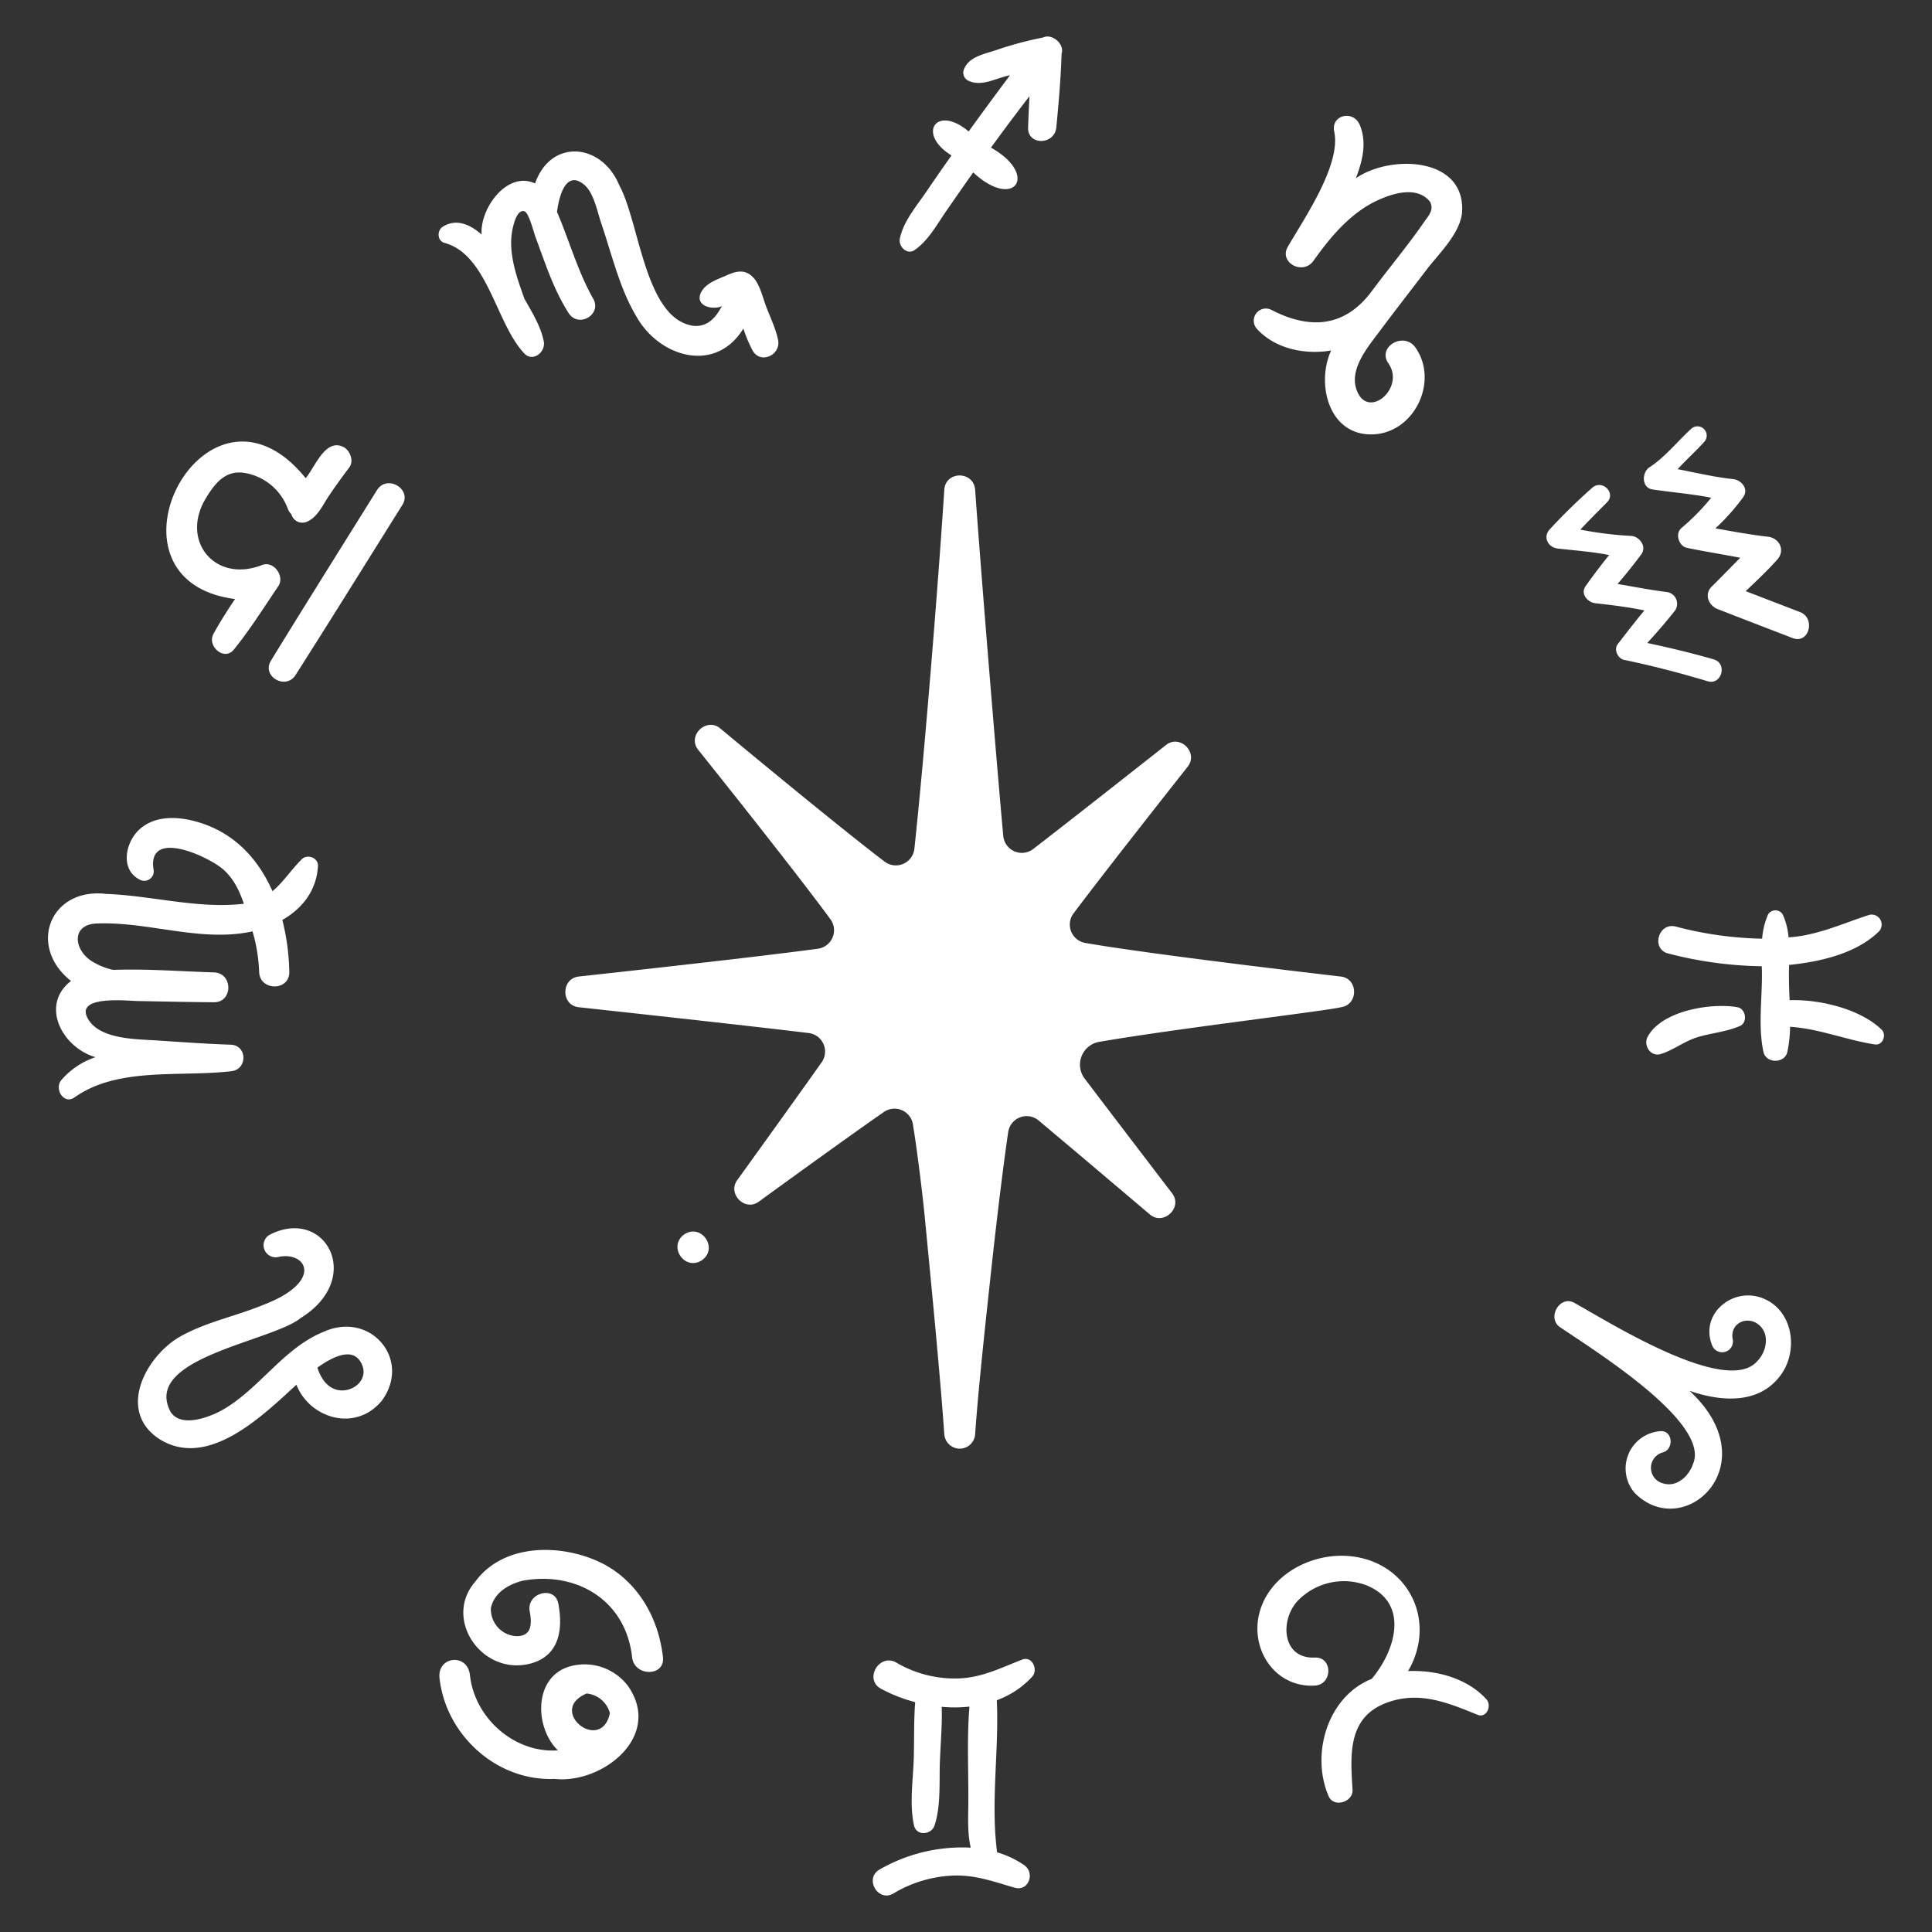
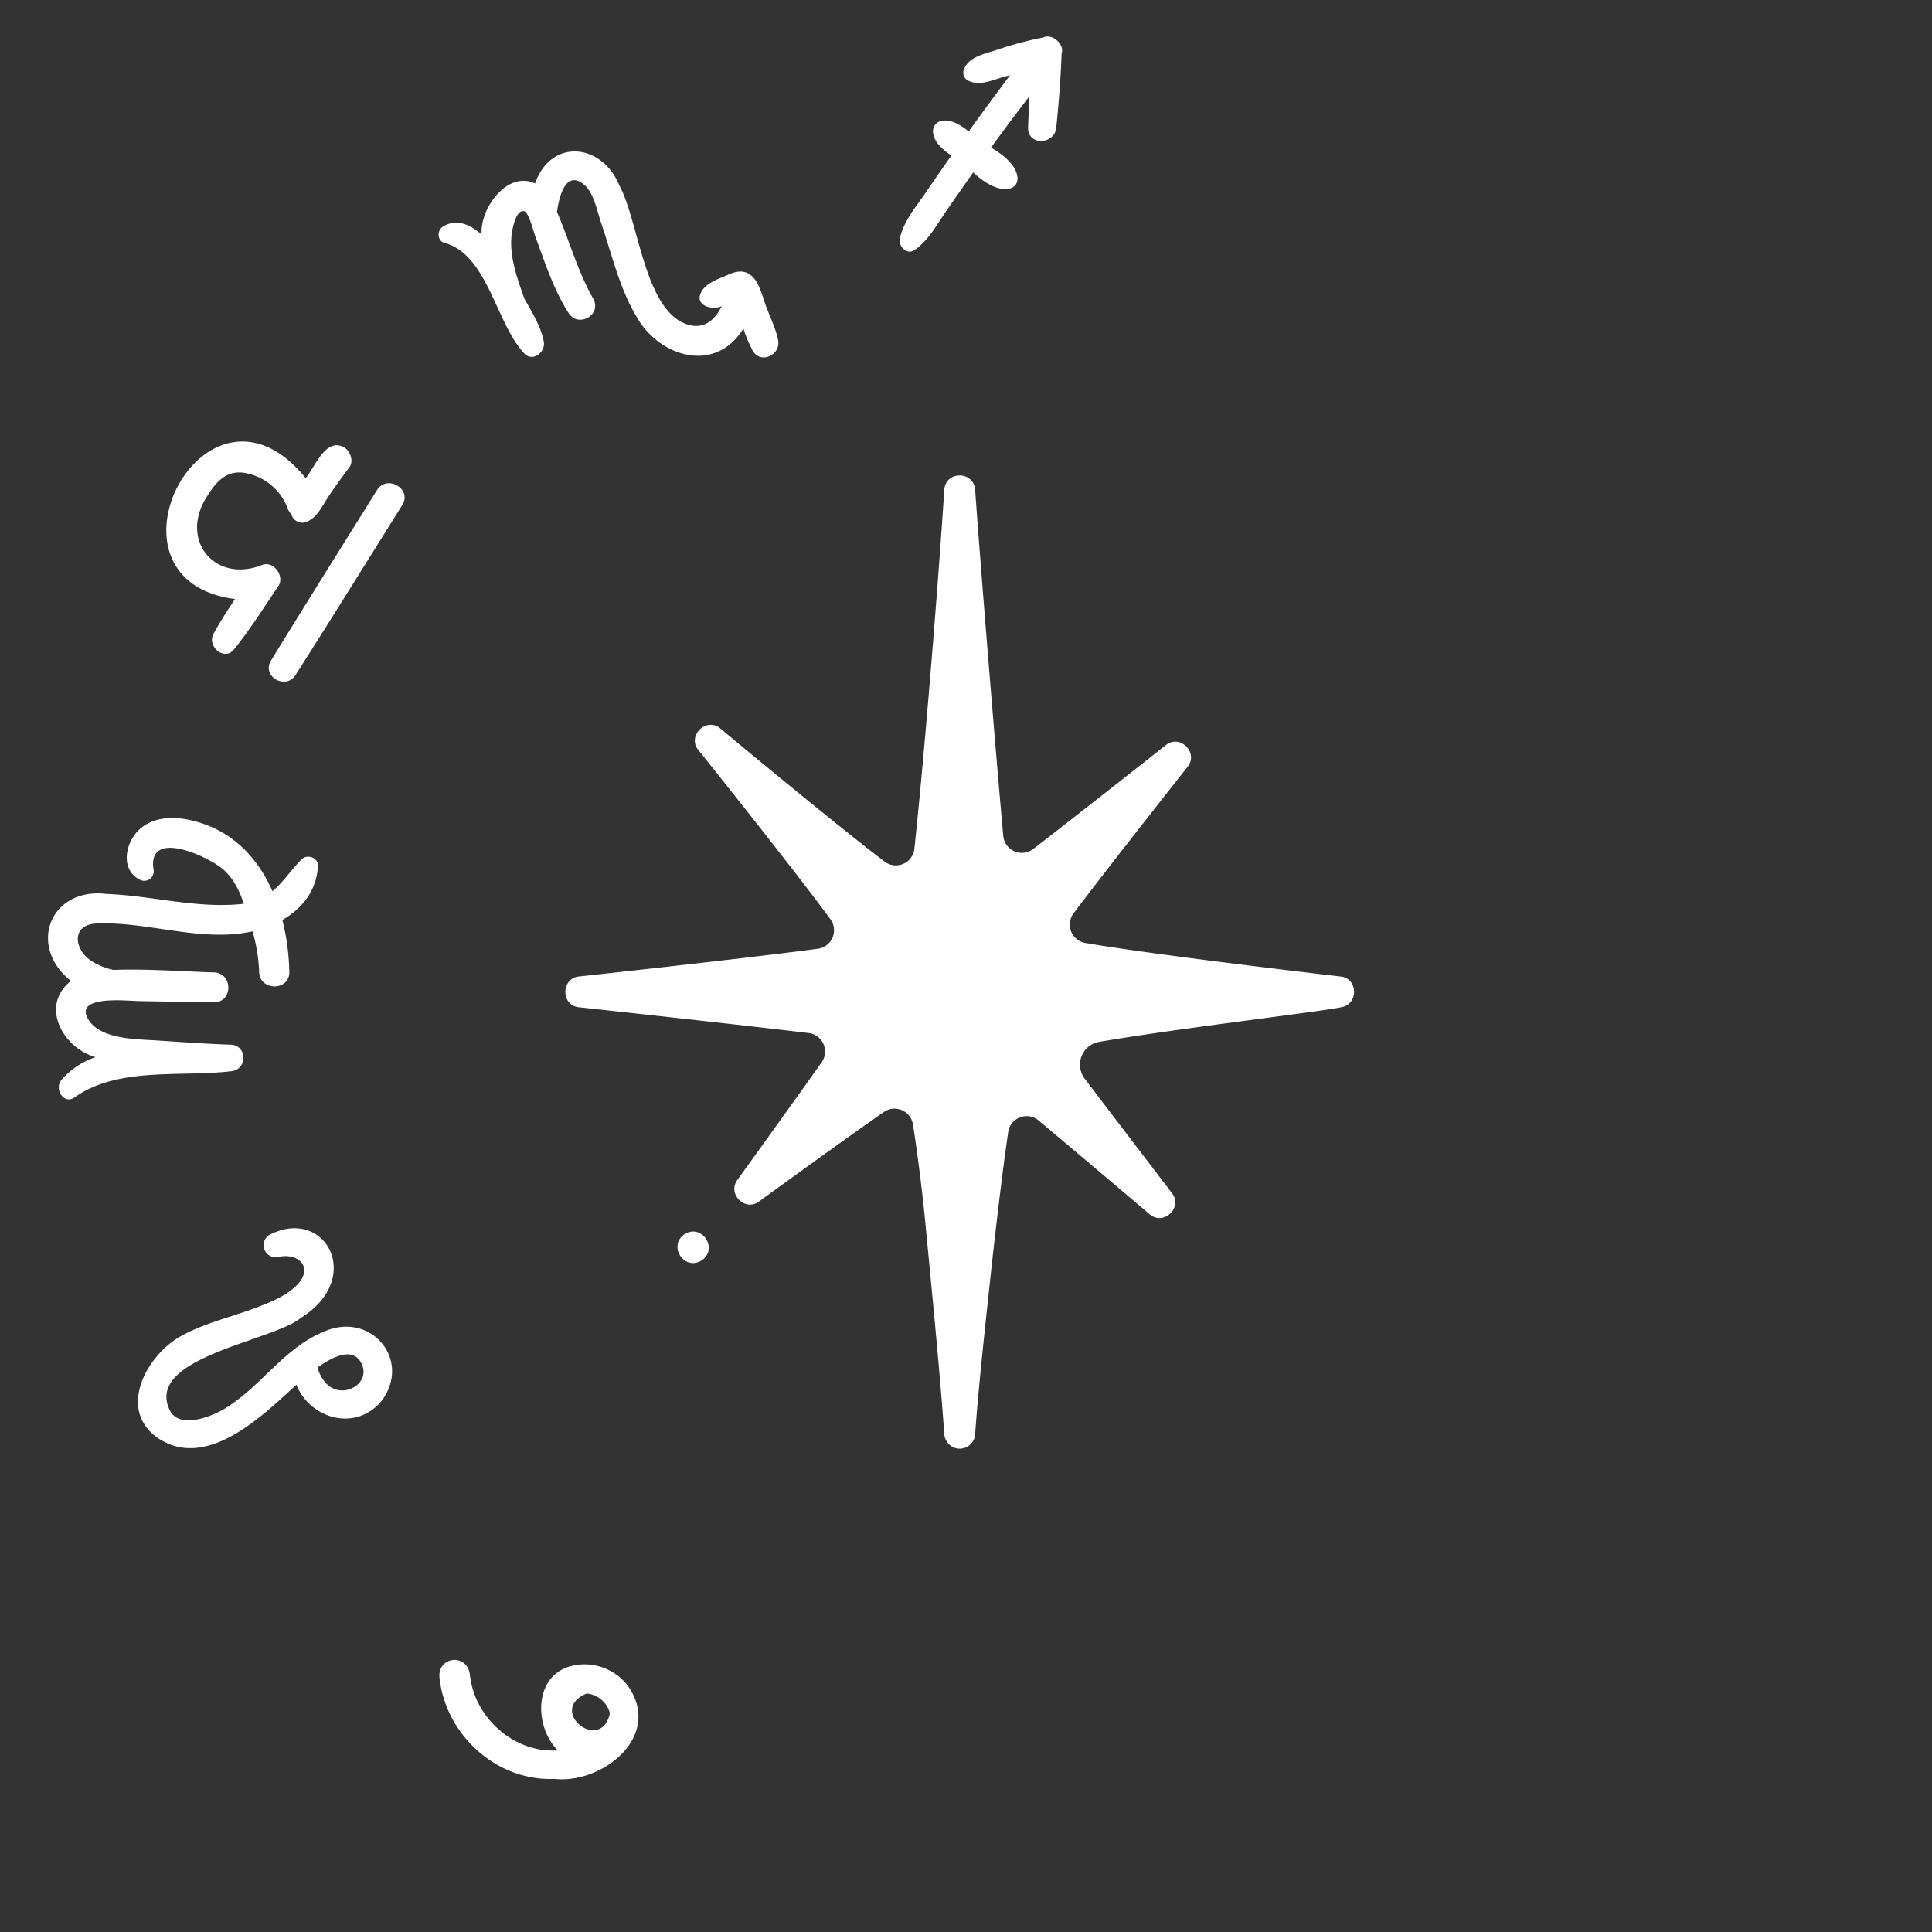
<svg xmlns="http://www.w3.org/2000/svg" version="1.1" xmlnsXlink="http://www.w3.org/1999/xlink" width="50" height="50" x="0" y="0" viewBox="0 0 500 500" xmlSpace="preserve">
  <rect x="0" y="0" width="500" height="500" fill="#333333" stroke="none" />
  <g>
-     <path d="M345.313 34.14c1.736 8.5-7.613 22.134-11.923 29.542-2.662 4.157 3.757 7.727 6.533 3.818 4.113-5.794 8.844-11.523 15.188-14.962 4.244-2.2 11.343-4.828 14.951-.356 1.147 2.107-.32 3.565-1.481 5.242-4.2 6.063-8.975 11.785-13.393 17.693-6.976 9.584-16.079 10.272-26.083 5.113a3.14 3.14 0 0 0-3.787 4.908c4.66 5.1 12.3 6.732 19.174 5.569-3.807 8.258-.9 21.562 10.152 21.716 11.187.152 17.9-13.6 11.674-22.474-2.972-4.235-10-.2-7 4.089 4.42 6.313-5.109 14.585-8.112 7.186-2.213-5.453 2.544-11.079 5.6-15.174 4.037-5.416 8.2-10.741 12.284-16.122 3.241-4.273 8.517-9.152 9.263-14.669 1.266-14.712-18.539-15.362-27.456-9.121 1.706-4.47 2.92-9.226 1.008-13.816-1.651-3.96-7.588-2.601-6.592 1.818zM444.525 157.63q9.71 3.782 19.437 7.512c4.206 1.621 6.027-5.144 1.861-6.75q-7.015-2.7-14.036-5.4c2.8-2.66 5.62-5.315 8.188-8.191 2.125-2.382.523-5.566-2.444-5.9-4.464-.5-9.036-1.359-13.591-2.158a54.691 54.691 0 0 0 7.239-8.143c1.438-2.11-.54-4.391-2.647-4.611-4.808-.5-9.567-1.651-14.355-2.566 2.222-2.438 4.772-4.725 6.869-7.062a2.388 2.388 0 0 0-3.376-3.375c-3.476 3.169-6.829 7.383-10.774 9.941-2.022 1.311-2.113 5.3.749 5.734 4.96.756 10.2 1.16 15.213 2.147a57.7 57.7 0 0 1-7.637 7.79c-1.8 1.434-.777 4.753 1.371 5.192 4.568.935 9.2 1.671 13.789 2.559-2.482 2.47-4.9 5.015-7.392 7.458-2.023 1.986-.811 4.909 1.536 5.823zM412.057 126.241a153.029 153.029 0 0 0-11 10.768c-1.835 1.979-.4 4.669 2.05 4.948 4.377.5 8.946.817 13.334 1.69a159.976 159.976 0 0 0-6.089 8.044c-1.432 2.015.557 4.214 2.542 4.431 4.18.456 8.488.988 12.668 1.86-2.373 2.86-4.643 5.8-6.917 8.751-1.056 1.373.055 3.707 1.642 4.037 7.3 1.514 14.515 3.394 21.652 5.536 3.626 1.088 5.2-4.625 1.561-5.665-5.686-1.627-11.41-3.015-17.185-4.235 2.376-2.615 4.7-5.263 6.9-8.048a3.083 3.083 0 0 0-2.144-5.177c-4.157-.542-8.3-1.337-12.443-2.051 2.14-2.5 4.209-5.054 6.152-7.7 1.486-2.021-.544-4.683-2.718-4.738a93.278 93.278 0 0 1-13.081-1.635q3.394-3.549 6.876-7.013c2.49-2.457-1.221-6.078-3.8-3.803zM461.377 236.673a2.21 2.21 0 0 0-3.8 0 18.668 18.668 0 0 0-1.533 6.254 93.255 93.255 0 0 1-22.373-3.142c-4.518-1.133-6.447 5.858-1.924 6.977a101.042 101.042 0 0 0 24.195 3.3c.319 7.258-1.1 15.05.441 22.172.68 3.057 5.5 3.059 6.185 0a33.925 33.925 0 0 0 .708-6.5c7.581.488 14.644 3.474 22.08 4.582 1.986.157 2.931-2.558 1.6-3.855-5.354-5.2-15.707-7.879-23.8-7.615-.151-3.132-.237-6.006-.133-9.128 8.071-.8 17.449-2.969 23.241-8.663a2.583 2.583 0 0 0-2.493-4.283c-6.88 2.2-13.541 5.376-20.894 5.806a18.311 18.311 0 0 0-1.5-5.905z" fill="#ffffff" opacity="1" />
-     <path d="M429.814 272.776c3.363-1.044 6.114-3.337 9.563-4.372 3.637-1.093 7.455-1.36 10.939-2.892 2.039-.9 1.518-4.441-.632-4.834-6.781-1.237-19.72.887-23.28 7.662-1.171 2.23.781 5.252 3.41 4.436zM461.077 355.543c4.525-6.567 2.742-17.013-5.415-19.753-7.533-2.53-15.66 4.341-12.626 12.221a2.788 2.788 0 0 0 5.372-1.481c-.715-4.1 3.708-6.085 6.673-3.761 3.008 2.356 2.165 6.934-.236 9.417-7.8 9.292-38.317-9.974-47.11-14.84-4.021-2.605-7.762 4-3.7 6.327 8.033 5.5 38.813 24.479 34.111 35.218-1.038 3.056-4.156 6.106-7.711 5.013a4.142 4.142 0 0 1-.029-8.043c2.883-.857 2.5-5.775-.74-5.471a9.681 9.681 0 0 0-6.616 15.968c12.8 12.958 34.762-7.429 14.183-26.428 8.184 2.87 18.307 3.649 23.844-4.387zM358.643 440.759c8.489-3.267 15.9-.164 23.734 3.021 2.383.968 3.756-2.4 2.322-3.989-4.759-5.291-12.732-7.657-20.293-7.311 7.768-13.3-.313-28.737-15.666-29.8-9.66-.672-20.356 5.017-22.833 14.846-2.388 9.476 4.167 19.282 14.366 18.711 4.637-.259 4.688-7.46 0-7.258-8.477.367-9.089-9.586-4.5-14.608a16.585 16.585 0 0 1 17.392-4.273c11.723 4.358 8.175 16.866 1.834 24.392-11.467 4.562-15.855 19.563-11.134 30.4 1.313 3.036 6.363 1.471 6.173-1.672-.531-8.718-1.421-18.602 8.605-22.459zM267.112 433.947c1.634-1.789.064-5.462-2.584-4.439-5.075 1.959-9.74 4.328-15.262 4.8a29.756 29.756 0 0 1-17.321-4.045c-4.408-2.481-8.393 4.358-3.959 6.773a39.865 39.865 0 0 0 8.868 3.482c-.389 4.838-.226 9.787-.375 14.613-.172 5.538-1.162 11.89.074 17.308.637 2.793 4.49 2.429 5.3 0 1.675-5 1.195-11.238 1.388-16.476.171-4.648.628-9.522.472-14.24a36.489 36.489 0 0 0 7.181-.051c-.7 8.283-.215 16.833-.294 25.105-.037 3.9-.224 7.794.626 11.394a42.953 42.953 0 0 0-23.625 5.677c-3.977 2.328-.37 8.531 3.616 6.186a32.427 32.427 0 0 1 15.793-4.648c5.6-.132 10.316 1.635 15.586 3.149 3.636 1.045 5.335-3.846 2.462-5.84a24.588 24.588 0 0 0-7.008-3.319c-1.706-12.989.53-26.292-.076-39.358a23.193 23.193 0 0 0 9.138-6.071zM171.571 428.885c-1.1-9.879-6.146-19.039-15.046-23.952-10.257-5.462-25.943-5.923-33.51 4.37-8.634 9.9 2.154 24.99 14.9 21.045 7.036-2.253 7.757-9.031 6.582-15.316-.9-4.843-8.347-2.8-7.405 2.041.642 3.3.456 6.593-3.728 6.344a6.983 6.983 0 0 1-6.323-7.248c.839-3.955 4.5-6.15 8.3-7.092 13.9-2.51 26.636 5.112 28.243 19.808.541 5.064 8.554 5.099 7.987 0z" fill="#ffffff" opacity="1" />
    <path d="M121.608 433.4c-.747-5.7-8.632-4.727-7.842 1.061 1.7 14.629 14.831 26.567 29.77 25.916 12.253 1.361 28.075-10.948 19.014-24.012a14.085 14.085 0 0 0-15.325-5.03c-9.242 2.92-8.826 15.827-2.852 21.658-11.231.797-21.619-8.381-22.765-19.593zm30.215 4.874a6.907 6.907 0 0 1 6.021 5.1c-2.279 10.626-16.453-.706-6.021-5.098zM66.489 338.349c-6.585 2.524-13.642 4.047-19.83 7.535-8.652 4.876-16.461 18.876-5.77 26.307C53.613 380.65 68 366.327 76.714 358.37c3.351 8.586 15.143 12.423 22.043 4.2 7.883-10.57-2.721-23.27-14.815-17.981-10.587 4.211-16.764 14.884-26.5 20.38-3.317 1.806-10.508 4.6-13.245.5-7.688-14.078 26.232-18.253 33.659-24.392 16.564-10.267 6.285-28.99-8.17-21.47a3.128 3.128 0 0 0 2.4 5.691c5.316-1.17 9.322 2.911 4.472 7.57-2.737 2.62-6.588 4.148-10.069 5.481zm27.29 15.059c1.318 3.429-1.78 6.37-5.1 6.431-3.53.066-5.592-2.873-6.534-5.91 4.561-3.246 9.734-5.467 11.634-.521zM17.87 253.471c.17.137.347.259.522.388-8.109 6.251-2.318 17.248 6.323 19.734a20.1 20.1 0 0 0-8.834 5.919c-1.912 2.275.642 6.508 3.446 4.466 11.218-7.932 27.2-5.2 40.343-6.73 4.4-.273 4.462-6.739 0-6.885-6.506-.212-13-.7-19.494-1.12-5.137-.329-14.157-.3-17.289-5.365-3.968-6.417 9.963-4.859 12.775-4.808 6.566.119 13.132.268 19.7.311 4.983.033 4.965-7.575 0-7.727-8.566-.261-17.421-.957-26.037-.645a17.188 17.188 0 0 1-5.916-2.478c-4.439-3.151-4.854-9.379 1.777-9.534 13.359-.508 26.868 4.957 40.172 2.04a43.36 43.36 0 0 1 1.712 10.482c.123 5.008 7.9 5.03 7.8 0a59.326 59.326 0 0 0-1.8-13.435c5.124-2.93 8.848-7.558 9.217-13.947.126-2.181-2.763-3.2-4.215-1.746-2.893 2.9-4.783 5.959-7.558 8.244-3.313-7.489-8.676-13.8-16.649-16.968-5.564-2.21-13.257-3.433-18.023 1.221-3.46 3.38-4.722 10.243.335 12.769a2.445 2.445 0 0 0 3.54-2.722c-1.565-10.725 14.679-3.1 18.3.29 2.632 2.46 3.969 5.435 5.1 8.667-11.916 1.386-23.759-2.111-35.648-2.548-14.228-1.689-20.31 13.025-9.599 22.127zM60.822 155.03c-1.967 2.941-3.884 5.918-5.57 9.006-1.744 3.194 2.781 7.155 5.276 4.071 4.2-5.184 7.762-10.9 11.5-16.41 1.734-2.556-1.192-6.663-4.208-5.474-12.1 4.771-21.216-6.179-14.578-17.214 2.578-4.287 5.45-7.706 10.765-6.482a14.469 14.469 0 0 1 10.446 9.052 4.14 4.14 0 0 0 .963 1.531 2.945 2.945 0 0 0 4.265 1.794c2.6-1.246 3.894-4.291 5.449-6.591a169.347 169.347 0 0 1 5.253-7.321c1.26-1.667.251-4.278-1.378-5.254-4.792-2.509-7.449 5.116-9.893 8.01-25.825-31.86-56.03 26.42-18.29 31.282zM97.55 126.855c-9.156 14.7-18.378 29.353-27.425 44.117-2.492 4.066 3.826 7.714 6.368 3.722 9.3-14.606 18.432-29.324 27.627-44 2.607-4.159-3.983-7.994-6.57-3.839zM124.651 60.705c-2.944-2.593-6.54-4.239-10.042-2.049-1.594 1-1.477 3.8.554 4.234 11.071 3.149 13.18 20.737 20.446 28.5 2.2 2.475 5.644-.219 5.125-2.983-.73-3.881-3.024-7.566-5.011-11.072-1.819-5.159-3.814-10.526-3.371-16.093.1-1.239 1.028-7.273 3.374-6.556 1.144.35 2.44 5.534 2.836 6.586 2.5 6.735 4.689 13.643 8.582 19.734 2.545 3.986 8.722.432 6.368-3.722-4.037-7.118-6.132-14.956-9.359-22.428.551-4.3 2.4-11.063 7.134-6.955 2.419 2.1 3.329 6.99 4.292 9.807 2.7 7.913 4.771 16.969 9.12 24.2 5.96 10.61 20.527 14.861 27.686 3.11a35.868 35.868 0 0 0 2.387 5.7c2.079 3.677 7.41 1.12 6.59-2.778-.617-2.927-2.006-5.778-3.068-8.573-.94-2.475-1.67-6.008-3.649-7.852s-4.149-1.343-6.374-.348c-2.453 1.1-5.737 2.073-6.916 4.67-1.494 3.378 3.1 4.488 5.465 3.392-1.527 2.862-3.585 5.377-7.262 5.107-12.67-1.652-13.986-26.684-19.266-36.336-4.5-11-17.717-12.261-21.817-.524-7.228-3.376-14.353 6.535-13.824 13.229zM232.883 61.729c-.422 2.038 1.834 4.371 3.851 2.96 3.579-2.5 5.682-6.5 8.143-10.058q3.474-5.02 6.985-10.013c10.6 9.912 17.176.682 4.6-6.415q4.894-6.727 9.968-13.316-.216 4.043-.361 8.085c-.175 4.767 6.858 4.6 7.305 0 .614-6.323 1.161-12.682 1.362-19.035.86-2.553-2.494-5.362-4.775-4.234a92.323 92.323 0 0 0-12.19 3.27c-2.865.96-6.9 1.7-8.183 4.706a2.325 2.325 0 0 0 .814 3.106c3.577 1.873 7.322-.622 10.985-1.3q-5.419 7.218-10.7 14.539c-8.288-7.053-13.56.569-4.445 6.211a560.238 560.238 0 0 0-6.408 9.231c-2.549 3.768-6.014 7.746-6.951 12.263z" fill="#ffffff" opacity="1" />
  </g>
  <g>
    <path d="M284.523 269.625c20.577-3.542 59.228-8.047 62.632-8.981 4.411-.684 4.391-7.381-.143-7.914-.25-.032-47.444-5.467-66.127-8.692a4.827 4.827 0 0 1-3.053-7.654c9.1-12.12 29.489-37.895 29.489-37.895 2.981-3.633-1.945-8.62-5.61-5.64 0 0-22.548 17.8-34.31 26.868a4.829 4.829 0 0 1-7.757-3.39c-1.829-20.074-5.9-69.881-7.272-89.511-.321-4.957-7.6-5.052-7.988-.1-1.569 24.356-5.139 68.652-7.741 92.942a4.826 4.826 0 0 1-7.726 3.314c-13.592-10.351-42.448-34.4-42.448-34.4-3.59-3.136-8.826 1.868-5.684 5.592 0 0 24.067 30.032 34.129 43.729a4.826 4.826 0 0 1-3.245 7.637c-18.036 2.442-61.681 7.166-61.929 7.2-4.5.532-4.629 7.361-.024 7.932.246.033 41.785 4.525 59.568 6.689a4.824 4.824 0 0 1 3.354 7.578c-7.546 10.658-21.829 30.465-21.829 30.465-2.632 3.574 2.027 8.278 5.624 5.553 0 0 21.419-15.6 32.319-23.162a4.819 4.819 0 0 1 7.509 3.186c1.242 7.674 2.6 19.115 3.072 24.03 1.987 20.528 4.04 41.754 5.044 56.089a4.063 4.063 0 0 0 3.14 3.73 4 4 0 0 0 4.847-3.631c.8-11.474 2.5-27.118 4.291-43.681.844-7.782 2.768-24.386 4.267-34.536a4.822 4.822 0 0 1 7.871-2.99c10.13 8.485 28.75 24.283 28.75 24.283 3.513 3.041 8.666-1.7 5.785-5.456 0 0-14.239-18.629-22.61-29.657a5.985 5.985 0 0 1 3.805-9.527zM177.128 319.434c-4.373 3.031.024 9.609 4.5 6.729 4.372-3.03-.028-9.609-4.5-6.729z" fill="#ffffff" opacity="1" />
  </g>
</svg>